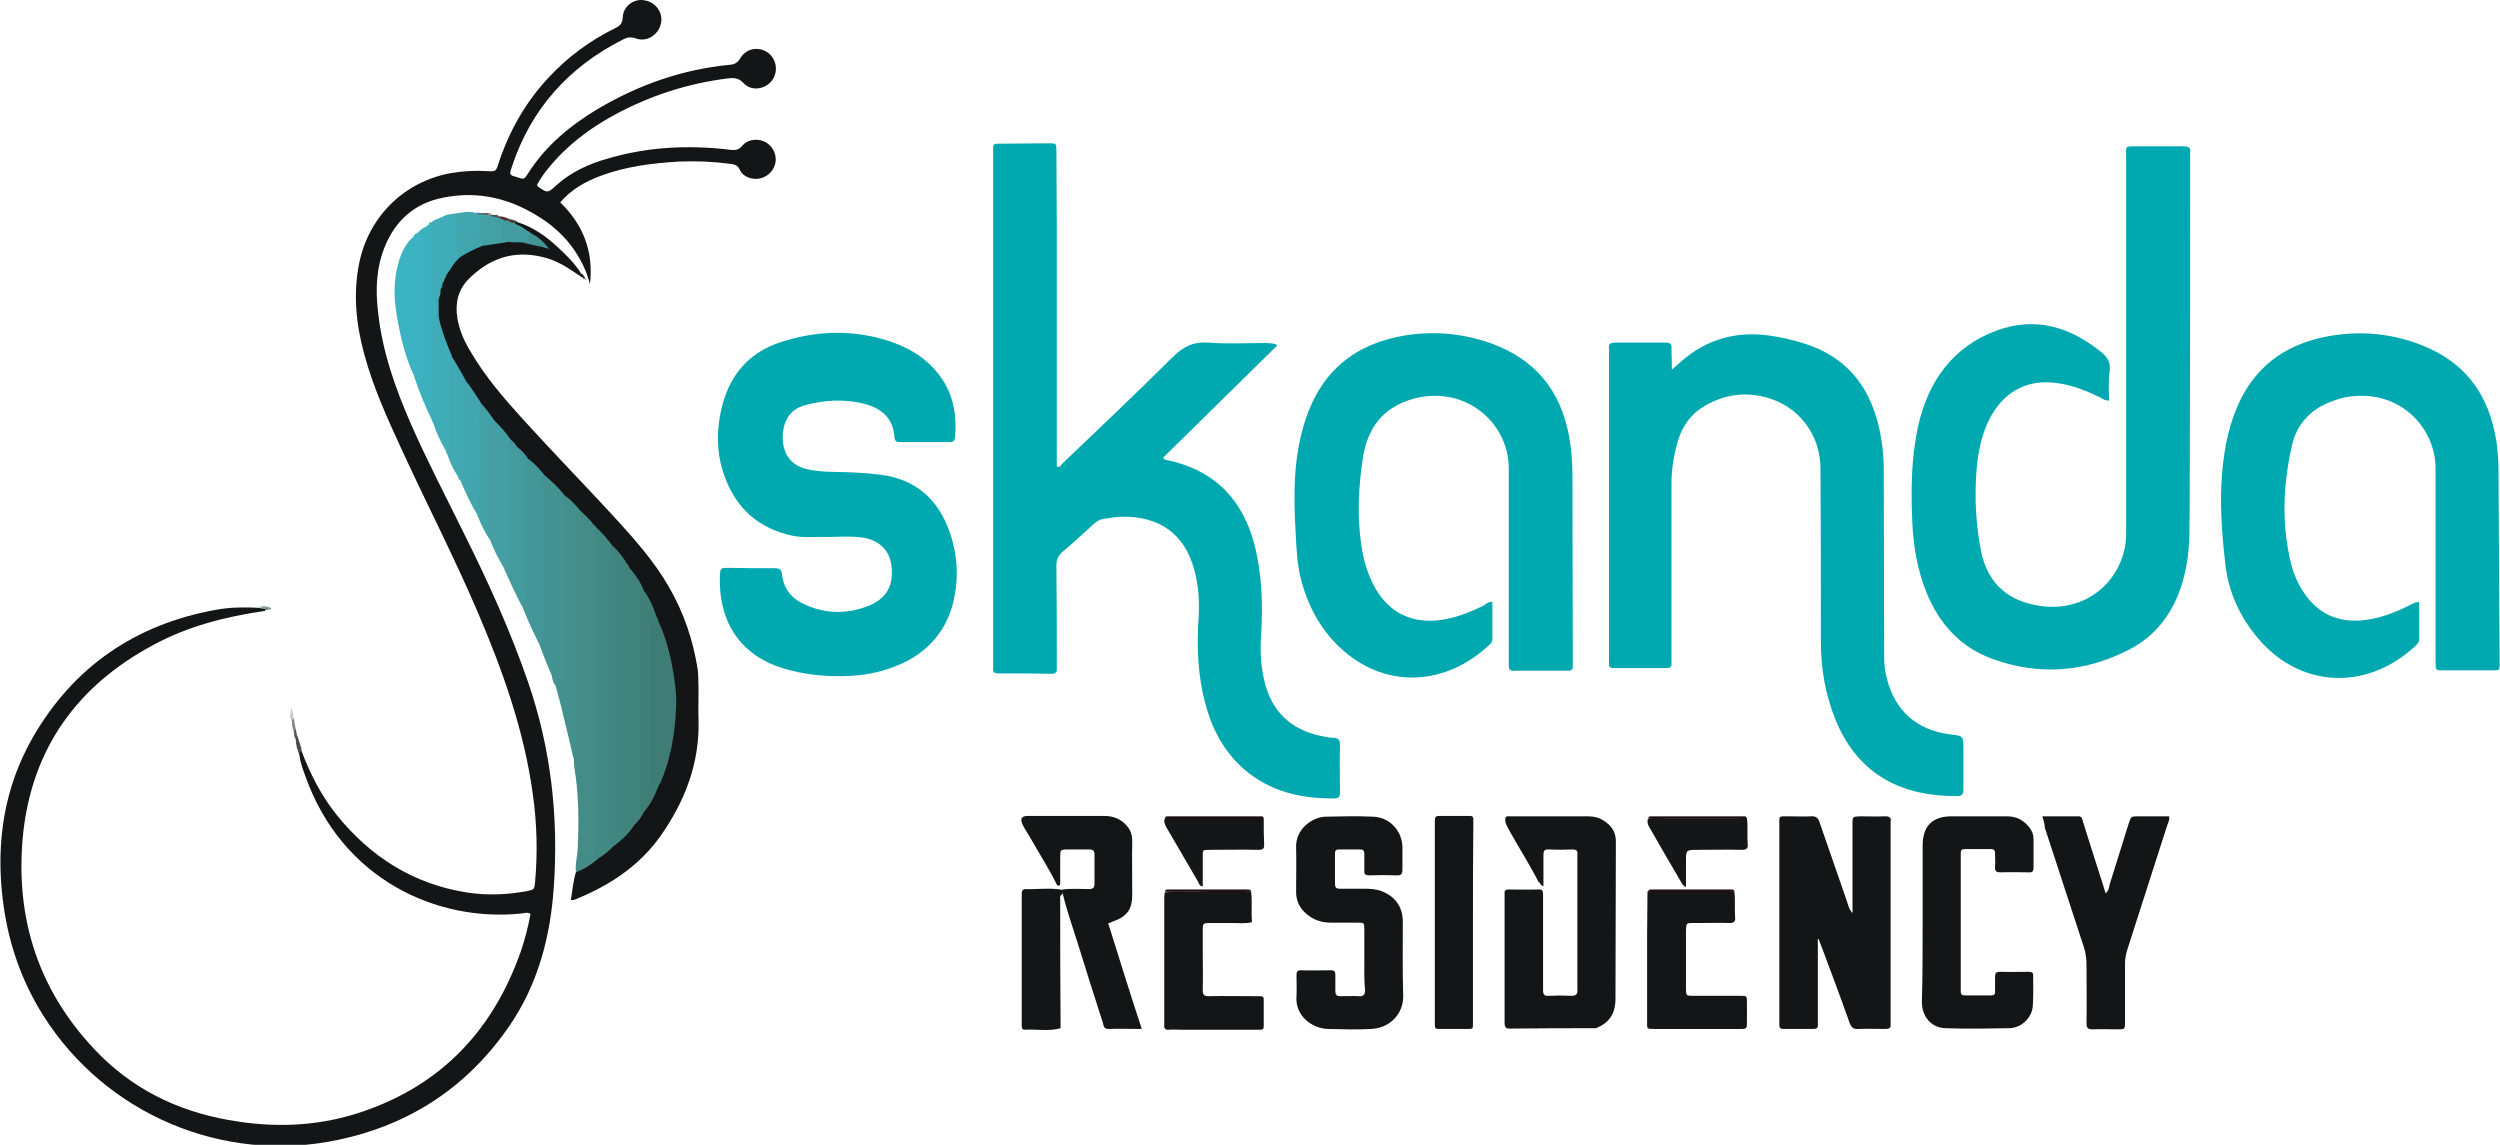
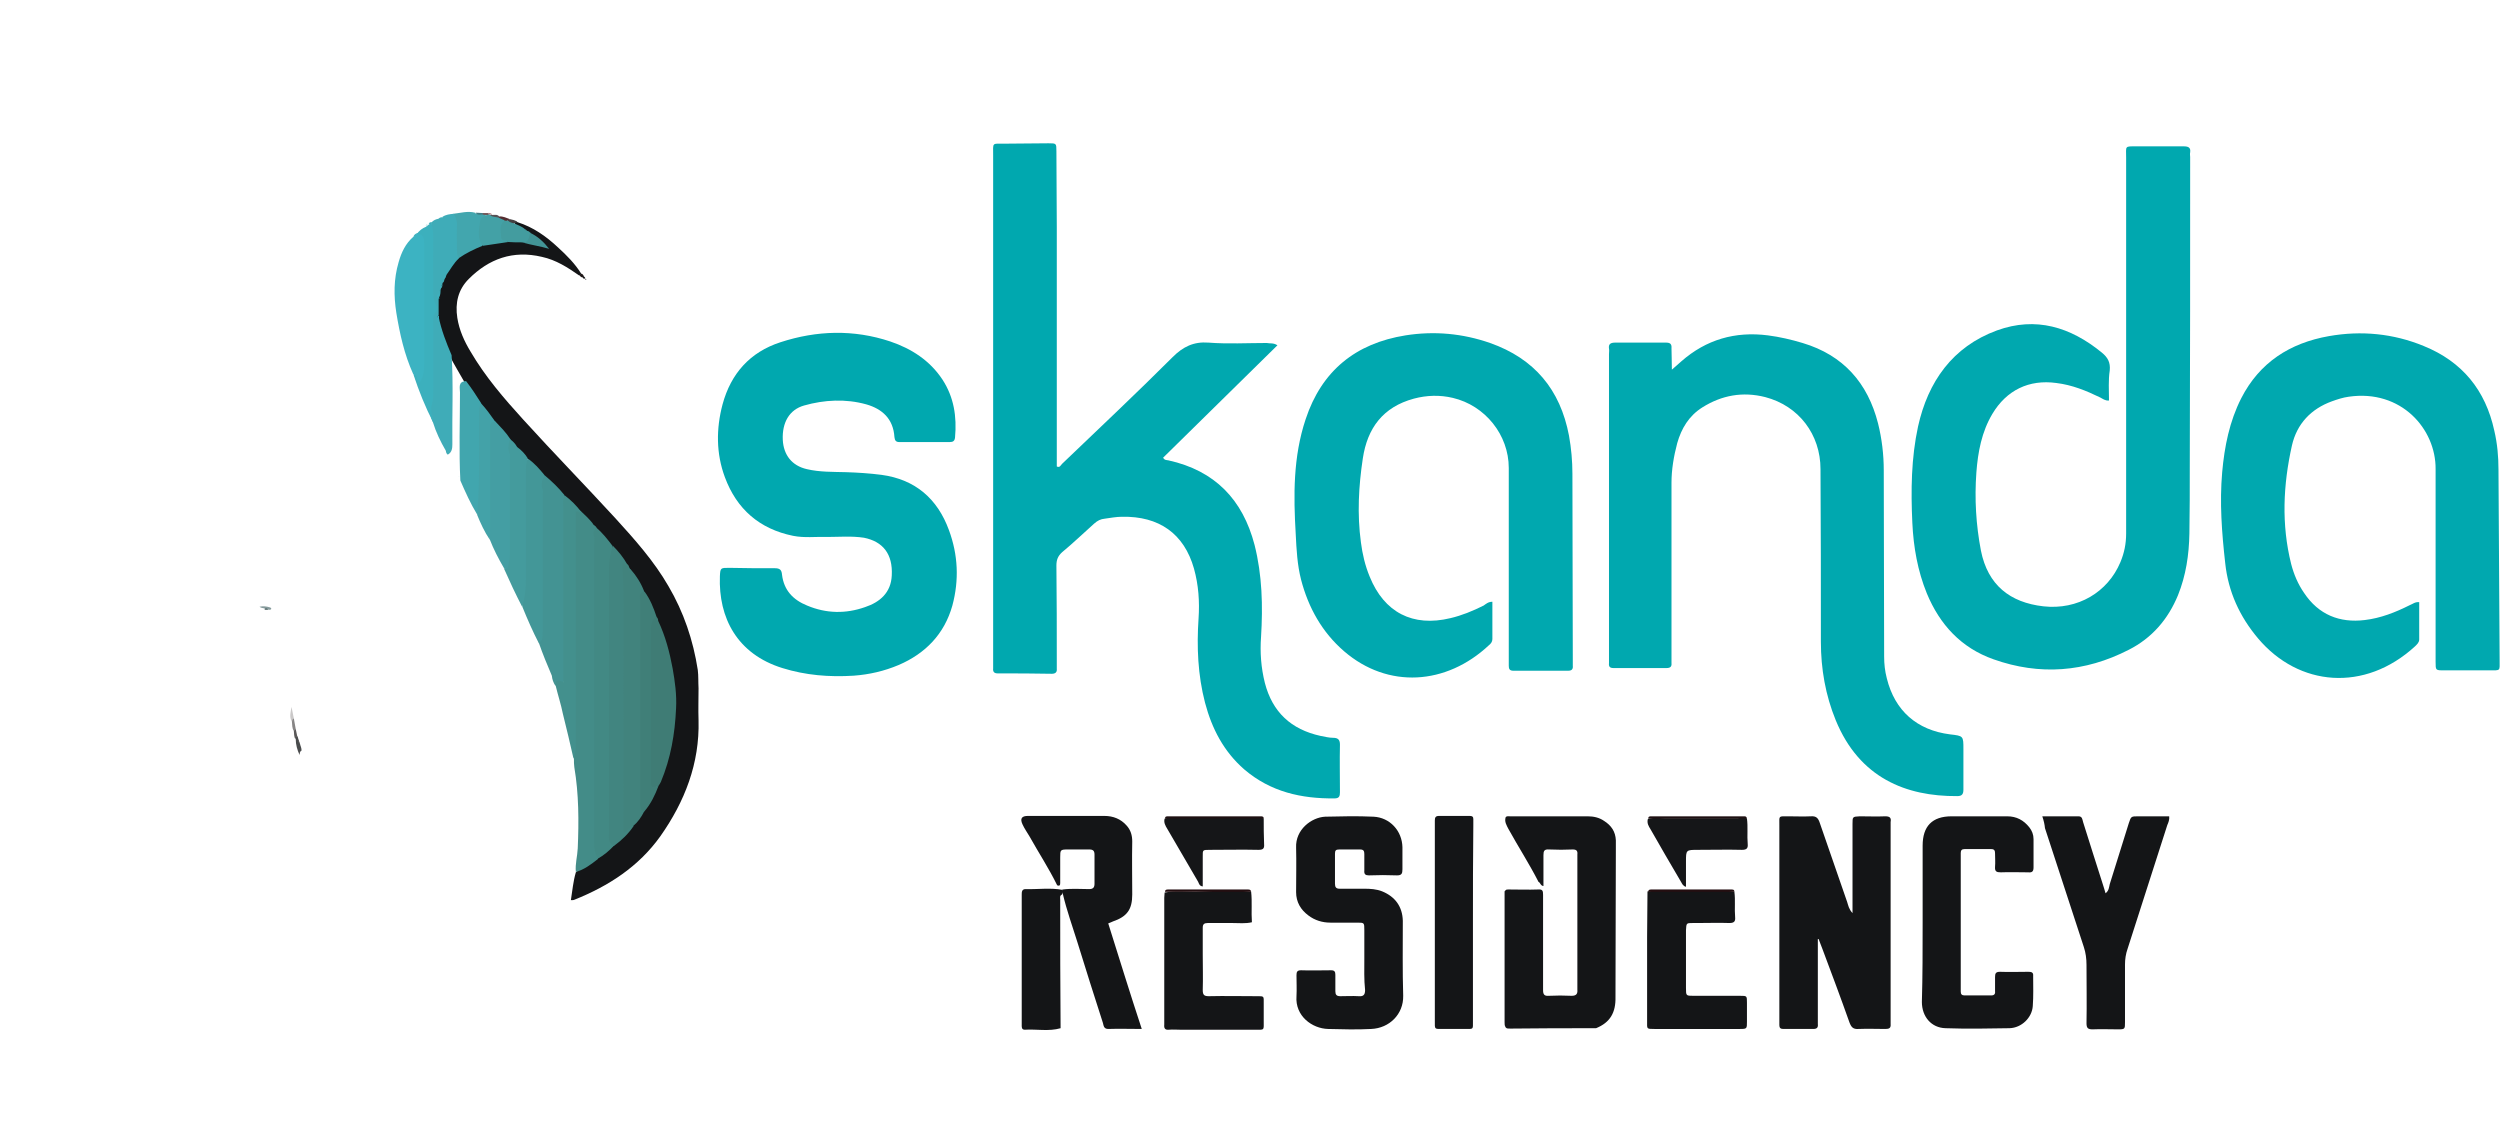
<svg xmlns="http://www.w3.org/2000/svg" version="1.1" id="Layer_1" x="0px" y="0px" viewBox="0 0 656 300.4" style="enable-background:new 0 0 656 300.4;" xml:space="preserve">
  <style type="text/css">
	.st0{display:none;fill:#FFFFFF;}
	.st1{fill:#00A8AF;}
	.st2{fill:#141517;}
	.st3{fill:#438C88;}
	.st4{fill:#439393;}
	.st5{fill:#151618;}
	.st6{fill:#3CB3C2;}
	.st7{fill:#43908D;}
	.st8{fill:#439798;}
	.st9{fill:#3FACB8;}
	.st10{fill:#449EA3;}
	.st11{fill:#449B9D;}
	.st12{fill:#3CB0BD;}
	.st13{fill:#41A6AE;}
	.st14{fill:#40A9B3;}
	.st15{fill:#43A2A8;}
	.st16{fill:#42A6AE;}
	.st17{fill:#1E1012;}
	.st18{fill:#240E10;}
	.st19{fill:#494B4C;}
	.st20{fill:#CAC8C8;}
	.st21{fill:#878585;}
	.st22{fill:#869B9C;}
	.st23{fill:#454042;}
	.st24{fill:#542D30;}
	.st25{fill:#555154;}
	.st26{fill:#5A5858;}
	.st27{fill:#3F7C83;}
	.st28{fill:#6D5152;}
	.st29{fill:#1D1616;}
	.st30{fill:#3E5556;}
	.st31{fill:#B58587;}
	.st32{fill:#428984;}
	.st33{fill:#418580;}
	.st34{fill:#41837D;}
	.st35{fill:#3F7C75;}
	.st36{fill:#407F78;}
	.st37{fill:#43A1A6;}
	.st38{fill:#439C9F;}
	.st39{fill:#429496;}
	.st40{fill:#0D0B0C;}
</style>
  <ellipse class="st0" cx="337.8" cy="138.7" rx="595.3" ry="296.3" />
  <path class="st1" d="M335.2,90.6c-10.1,9.9-20,19.7-30,29.5c0.4,0.7,0.9,0.6,1.4,0.7c12.2,2.7,19.5,10.3,22.6,22.2  c2,7.9,2.2,16,1.7,24.1c-0.3,4.1,0,8.1,1,12.1c2,7.7,6.9,12.2,14.6,13.9c1.1,0.2,2.2,0.5,3.3,0.5c1.3,0,1.8,0.5,1.8,1.8  c-0.1,4.2,0,8.3,0,12.5c0,1-0.2,1.6-1.4,1.6c-8.7,0.1-16.8-1.7-23.7-7.6c-5.4-4.7-8.5-10.7-10.3-17.5c-1.9-7.3-2.2-14.7-1.7-22.1  c0.3-4.4,0-8.8-1.2-13.1c-2.6-9.2-9.2-13.8-18.9-13.6c-1.5,0-3,0.3-4.5,0.5c-1.1,0.1-1.9,0.5-2.8,1.3c-2.8,2.5-5.5,5.1-8.4,7.5  c-1.1,1-1.5,2-1.5,3.5c0.1,8.5,0.1,17,0.1,25.4c0,0.6,0,1.1,0,1.7c0.1,0.9-0.4,1.3-1.3,1.3c-4.7-0.1-9.4-0.1-14.2-0.1  c-0.9,0-1.3-0.4-1.2-1.3c0-0.6,0-1.1,0-1.7c0-44.3,0-88.6,0-132.9c0-3.5-0.4-3.1,3-3.1c3.8,0,7.7-0.1,11.5-0.1c2.1,0,2.1,0,2.1,2.1  c0,6.6,0.1,13.3,0.1,19.9c0,20,0,40,0,60c0,1,0,1.9,0,2.8c0.8,0.4,1-0.3,1.4-0.7c9.7-9.3,19.5-18.5,29-28c2.7-2.7,5.5-4.1,9.4-3.8  c5.1,0.4,10.2,0.1,15.3,0.1C333.3,90.2,334.1,89.9,335.2,90.6z" />
  <path class="st1" d="M553.4,105.1c-1,0.1-1.7-0.5-2.3-0.8c-3.7-1.8-7.4-3.3-11.5-3.8c-7.2-1-13.1,1.9-16.8,8.1  c-2.8,4.7-3.8,10-4.2,15.4c-0.5,6.9-0.1,13.7,1.2,20.5c1.8,9,7.6,13.6,16.4,14.6c9,1,16.9-3.7,20.2-11.6c1-2.4,1.5-4.8,1.5-7.5  c0-32.9,0-65.8,0-98.6c0-3.2-0.5-3,2.9-3c4.1,0,8.2,0,12.2,0c1.2,0,1.9,0.3,1.7,1.6c-0.1,0.4,0,0.8,0,1.2c0,27.1,0,54.2-0.1,81.3  c0,5.8,0,11.7-0.1,17.5c-0.1,5.6-0.9,11-3,16.2c-2.6,6.3-6.8,11.2-12.9,14.3c-11.5,5.9-23.4,6.8-35.5,2.5c-8.5-3-14.1-9.1-17.5-17.3  c-2.4-5.9-3.5-12.1-3.8-18.5c-0.4-8.5-0.3-17,1.5-25.3c2.6-11.7,9-20.9,20.7-25.2c10.2-3.7,19.3-0.9,27.5,5.8  c1.6,1.3,2.3,2.6,2.1,4.7C553.2,99.8,553.4,102.4,553.4,105.1z" />
-   <path class="st2" d="M79.1,197c2.3,6.1,5.2,11.8,9.3,16.9c8.9,11,20.1,18.1,34.2,20.3c5.3,0.8,10.5,0.6,15.8-0.4  c1.8-0.4,1.8-0.4,2-2.3c0.7-7.8,0.5-15.5-0.6-23.2c-2.3-16.7-7.9-32.4-14.5-47.8c-6.2-14.5-13.5-28.6-20.1-43  c-3.7-8-7.3-16-9.6-24.5c-2.2-8-3-16-1.3-24.2c2.6-12.2,11.9-21.2,24.1-23.4c3.1-0.5,6.2-0.7,9.3-0.5c2.4,0.1,2.4,0.2,3.1-2  c2.8-8.5,7.1-16.1,13.2-22.6c5-5.4,10.9-9.7,17.4-12.9c1.2-0.6,1.9-1.1,2-2.8c0.1-3,3-5.1,5.8-4.5c3,0.5,4.9,3.4,4.2,6.2  c-0.7,2.9-3.7,4.8-6.5,3.8c-1.4-0.5-2.4-0.3-3.5,0.3c-14.2,7.2-24.1,18.2-29.1,33.4c-0.7,2.1-0.7,2.1,1.4,2.7  c1.8,0.6,1.8,0.6,2.8-0.9c4.6-7.3,11.1-12.7,18.5-17.1c10.7-6.3,22.1-10.3,34.5-11.5c1.3-0.1,2.1-0.6,2.8-1.8  c1.6-2.6,4.9-3.1,7.3-1.3c2.2,1.7,2.7,5,0.9,7.3c-1.8,2.3-5.4,2.8-7.4,0.6c-1.4-1.5-2.7-1.4-4.3-1.2c-10.4,1.3-20.2,4.5-29.5,9.5  c-6.6,3.6-12.5,8-17.3,13.9c-1.2,1.4-2.2,2.9-3.1,4.5c0.1,0.2,0.2,0.4,0.3,0.5c2.5,1.7,2.5,1.7,4.8-0.4c3.9-3.5,8.5-5.6,13.5-7  c10.5-3.1,21.2-3.6,32.1-2.3c1.4,0.2,2.3,0,3.2-1.1c1.6-1.8,4.4-2,6.4-0.7c2,1.3,2.9,3.9,2,6.1c-0.8,2.2-3.2,3.6-5.5,3.3  c-1.6-0.2-3-1-3.6-2.4c-0.5-1.1-1.4-1.4-2.4-1.5c-4.5-0.6-9.1-0.8-13.6-0.6c-7,0.4-13.9,1.3-20.4,3.7c-4,1.5-7.7,3.5-10.7,7  c6,5.8,8.8,12.9,7.8,21.4c-0.3-0.9-0.6-1.9-0.9-2.8c-2.3-5.9-6.2-10.6-11.4-14.1c-8-5.4-16.8-7.7-26.4-5.7c-7.4,1.5-12.4,6-15.2,13  c-2.2,5.5-2.4,11.2-1.7,17c1.1,10.3,4.5,19.9,8.6,29.3c4.3,9.8,9.3,19.3,14,28.9c6.3,12.6,12.1,25.4,16.7,38.7  c6.1,17.6,8.1,35.7,6.8,54.1c-0.9,12.9-4.1,25.2-11.5,36.1c-11,16.1-26.1,26.1-45.1,30.1c-30.1,6.4-61-6.7-77.4-32.7  c-5.9-9.4-9.3-19.6-10.6-30.5c-1.8-15,0.4-29.3,7.9-42.4c10.7-18.6,27-29.7,48.1-33.5c3.8-0.7,7.6-0.7,11.5-0.5c0.4,0.3,1,0,1.4,0.3  c0.1,0.2,0.1,0.4-0.1,0.5c-10.3,1.5-20.2,4-29.4,9c-19.7,10.6-31.5,26.8-34,49.1c-2.4,22.6,4.1,42.4,20.3,58.6  c10,9.9,22.3,15.3,36.1,17.3c11.2,1.7,22.2,1,32.9-2.7c20.6-7.1,34-21.4,41.2-41.8c1.1-3.2,2-6.6,2.6-10c-0.8-0.5-1.6-0.2-2.4-0.1  c-22.1,2.3-47.1-8.9-56.7-36.1c-0.6-1.7-1.3-3.4-1.5-5.3C78.4,197.6,78.2,197,79.1,197z" />
  <path class="st1" d="M438.7,97c1.1-1,1.8-1.6,2.5-2.2c6.5-5.7,14.1-7.9,22.7-6.8c3.1,0.4,6.1,1.1,9.1,2  c10.7,3.2,17.1,10.5,19.8,21.1c1,4,1.5,8.2,1.5,12.3c0,16.3,0.1,32.6,0.1,48.9c0,1.9,0.2,3.8,0.7,5.7c2.1,8.5,7.9,13.6,16.6,14.7  c3.5,0.4,3.5,0.4,3.5,3.9c0,3.5,0,7,0,10.6c0,1.2-0.4,1.7-1.6,1.7c-13.5,0.1-25.7-4.8-31.9-19.9c-2.7-6.6-3.9-13.5-3.9-20.6  c0-15.1,0-30.2-0.1-45.3c0-9.1-5.7-16.6-14.5-18.9c-5.9-1.5-11.4-0.5-16.5,2.7c-3.5,2.2-5.5,5.5-6.6,9.4c-0.9,3.4-1.5,6.9-1.5,10.4  c0,15.2,0,30.4,0,45.6c0,0.6,0,1.1,0,1.7c0.1,0.9-0.3,1.3-1.3,1.3c-4.6,0-9.3,0-13.9,0c-1,0-1.3-0.4-1.2-1.3c0-0.5,0-1,0-1.4  c0-26.6,0-53.1,0-79.7c0-0.5,0.1-1,0-1.4c-0.2-1.3,0.5-1.6,1.7-1.6c4.4,0,8.8,0,13.2,0c1.1,0,1.6,0.3,1.5,1.5  C438.6,93,438.7,94.6,438.7,97z" />
  <path class="st1" d="M391.6,157.9c0,3.3,0,6.5,0,9.8c0,0.7-0.4,1.2-0.9,1.6c-11.2,10.5-26.5,11.5-38,1.6c-5.8-5-9.4-11.5-11.3-18.8  c-1-3.9-1.2-7.9-1.4-11.9c-0.6-10.2-0.7-20.3,2.6-30.2c4.2-12.7,13.1-19.9,26.2-22c7.6-1.2,15-0.5,22.2,2  c11.6,4.1,18.4,12.2,20.7,24.3c0.6,3.3,0.9,6.7,0.9,10c0,16.2,0.1,32.5,0.1,48.7c0,0.6,0,1.1,0,1.7c0.1,0.9-0.3,1.3-1.2,1.3  c-4.8,0-9.6,0-14.4,0c-1,0-1.2-0.5-1.2-1.3c0-0.6,0-1.1,0-1.7c0-16.7,0-33.4,0-50.2c0-8.7-6.2-16.4-14.7-18.4  c-3.4-0.8-6.8-0.7-10.2,0.2c-8.1,2.2-12.2,7.7-13.4,15.7c-1.1,7.3-1.5,14.6-0.5,22c0.4,3.1,1.1,6.1,2.3,9  c3.8,9.4,11.3,13.3,21.2,10.9c3-0.7,5.9-1.9,8.7-3.3C389.9,158.5,390.5,157.9,391.6,157.9z" />
  <path class="st1" d="M634.8,158c0,3.3,0,6.5,0,9.8c0,0.8-0.6,1.3-1.1,1.8c-13.2,12.1-30.5,10.6-41.2-2.1c-4.8-5.7-7.8-12.2-8.6-19.7  c-0.9-8-1.5-15.9-0.8-23.9c0.6-6.7,1.9-13.3,5-19.4c4.8-9.4,12.8-14.5,23-16.3c8.5-1.5,16.9-0.7,24.9,2.6  c10.1,4.1,16.2,11.6,18.5,22.2c0.8,3.4,1.1,6.8,1.1,10.2c0.1,16.7,0.2,33.4,0.3,50.1c0,2.8,0.3,2.6-2.6,2.6c-4,0-8,0-12,0  c-2.2,0-2.2,0-2.2-2.2c0-13.8,0-27.7,0-41.5c0-3,0-6.1,0-9.1c0.1-10.5-9-21-22.8-19c-1.5,0.2-3,0.7-4.4,1.2  c-5.5,2-9.2,5.9-10.5,11.6c-2.3,10.3-2.8,20.7-0.2,31.1c0.7,2.7,1.8,5.3,3.4,7.6c3.8,5.7,9.3,7.9,15.9,7.1c4.2-0.5,8-2,11.8-3.9  C633.1,158.5,633.7,157.9,634.8,158z" />
  <path class="st1" d="M217,140.9c-3-0.1-5.9,0.3-8.9-0.3c-8.8-1.8-14.8-7-17.9-15.4c-2.3-6.2-2.3-12.7-0.6-19.1  c2.2-8.1,7.2-13.7,15.2-16.3c9.5-3.1,19.2-3.4,28.8-0.2c5.6,1.9,10.4,5,13.7,10c3,4.6,3.8,9.7,3.3,15.2c-0.1,0.9-0.5,1.2-1.4,1.2  c-4.4,0-8.8,0-13.2,0c-0.9,0-1.2-0.4-1.3-1.3c-0.3-4.8-3.2-7.4-7.4-8.6c-5.4-1.5-11-1.2-16.3,0.3c-3.9,1.1-5.8,4.5-5.6,9  c0.2,4,2.4,6.8,6.3,7.7c3.4,0.8,6.8,0.7,10.3,0.8c3.1,0.1,6.2,0.3,9.3,0.7c8.9,1.2,14.7,6.3,17.7,14.5c2.4,6.5,2.7,13.1,0.9,19.8  c-2.1,7.5-7.1,12.6-14.1,15.6c-3.8,1.6-7.7,2.5-11.8,2.8c-6.4,0.4-12.6-0.1-18.7-2c-11.9-3.7-16.8-13.2-16.4-24.1  c0.1-2.2,0.2-2.2,2.4-2.2c4,0.1,8,0.1,12,0.1c1.3,0,1.8,0.4,1.9,1.7c0.5,4.1,2.9,6.6,6.6,8.1c5,2.1,10.1,2.2,15.2,0.4  c3.9-1.3,6.8-3.8,7-8.3c0.3-5.6-2.3-8.9-7.3-9.9C223.4,140.6,220.2,140.9,217,140.9z" />
  <path class="st2" d="M477,246.4c0,6.8,0,13.6,0,20.4c0,0.6,0,1.3,0,1.9c0.1,0.9-0.2,1.3-1.2,1.3c-2.6,0-5.3,0-7.9,0  c-0.7,0-1-0.3-1-1c0-0.5,0-1,0-1.4c0-17,0-34.1,0-51.1c0-2.5-0.3-2.3,2.3-2.3c2,0,4,0.1,6,0c1.4-0.1,1.9,0.5,2.3,1.7  c2.4,7,4.8,13.9,7.2,20.8c0.3,0.9,0.4,1.8,1.4,2.9c0-1,0-1.6,0-2.3c0-7,0-14.1,0-21.1c0-1.9,0-1.9,1.9-2c2.2,0,4.5,0.1,6.7,0  c1.2,0,1.6,0.4,1.4,1.5c0,0.4,0,0.8,0,1.2c0,16.8,0,33.6,0,50.4c0,0.5,0,1,0,1.4c0.1,1.1-0.4,1.3-1.4,1.3c-2.3,0-4.6-0.1-7,0  c-1.4,0.1-1.9-0.4-2.4-1.7c-2.3-6.5-4.7-12.9-7.1-19.3c-0.3-0.9-0.7-1.7-1-2.6C477.3,246.4,477.1,246.4,477,246.4z" />
  <path class="st2" d="M135.8,58.3c4.1,1.3,7.5,3.7,10.6,6.6c2.3,2.1,4.5,4.3,6.1,6.9c0,0-0.1,0.2-0.1,0.2s-0.2,0.2-0.2,0.2  c0,0-0.2,0.1-0.2,0.1c-3-2.1-6.1-4.1-9.8-4.9c-7.6-1.8-13.9,0.5-19.2,5.8c-2.8,2.8-3.6,6.3-3,10.2c0.5,3.2,1.8,6.1,3.5,8.9  c3.8,6.5,8.7,12.2,13.8,17.8c7.9,8.7,16.1,17.1,24.1,25.8c5.1,5.6,10.2,11.3,14,17.9c4,6.8,6.5,14.2,7.7,22c0.2,1.6,0.1,3.2,0.2,4.8  c0,2.8-0.1,5.6,0,8.4c0.3,11.3-3.6,21.3-10,30.4c-5.7,8-13.6,13.1-22.6,16.7c-0.2,0.1-0.5,0.1-0.9,0.1c0.4-2.5,0.6-4.9,1.3-7.3  c1.6-1.5,3.7-2.3,5.5-3.7c1.5-1,2.9-2.3,4.4-3.4c1.7-1.6,3.5-3.1,4.8-5.1c1.1-1.2,2.1-2.5,2.9-3.9c1.6-2.1,2.8-4.5,3.8-6.9  c2.9-6.1,4.1-12.7,4.3-19.3c0.2-6.3-0.9-12.6-2.9-18.6c-0.4-1.3-0.9-2.6-1.3-3.9c-0.1-0.2-0.1-0.5-0.2-0.7c-0.2-0.4-0.3-0.9-0.5-1.3  c-0.9-2.3-1.8-4.5-3.2-6.5c-0.9-2-2.1-3.7-3.3-5.5c-0.2-0.3-0.4-0.5-0.5-0.8c-0.2-0.4-0.4-0.7-0.7-1c-1.2-1.6-2.4-3-3.7-4.6  c-1.3-1.4-2.4-3.1-3.9-4.4c-0.2-0.1-0.3-0.3-0.4-0.5c-0.2-0.1-0.3-0.3-0.4-0.5c-0.1-0.1-0.2-0.2-0.2-0.2c-0.2-0.1-0.3-0.3-0.5-0.4  c-1-1-2-2-2.8-3.2c-1.3-1.5-2.8-2.9-4.3-4.3c-1.8-1.7-3.4-3.6-5.3-5.2c-1.4-1.5-2.8-3-4.2-4.4c-0.9-0.9-1.8-1.8-2.7-2.7  c-0.2-0.1-0.3-0.3-0.5-0.4c-0.6-0.6-1.2-1.2-1.8-1.8c-1.1-1.7-2.8-3-3.9-4.7c-1.4-1.6-2.5-3.3-3.8-4.9c-1.3-1.9-2.6-3.9-3.9-5.8  c-1.3-2.3-2.7-4.6-3.9-6.9c-1.6-3.2-2.7-6.5-3.3-10c-0.1-0.2-0.1-0.5-0.1-0.7c-0.1-1.2-0.1-2.4,0-3.7c0-0.2,0.1-0.5,0.1-0.7  c0.2-0.6,0.4-1.2,0.4-1.9c0-0.2,0.1-0.4,0.1-0.6c0.1-0.4,0.3-0.7,0.4-1.1c0-0.2,0.1-0.4,0.2-0.5c0.1-0.3,0.2-0.5,0.4-0.7  c0.1-0.2,0.2-0.3,0.3-0.5c0.1-0.3,0.2-0.5,0.4-0.8c0.1-0.2,0.2-0.4,0.3-0.5c0.8-1.6,1.8-3.1,3.3-4.3c2-1.5,4.2-2.6,6.6-3.4  c2.1-0.5,4.3-0.9,6.5-1c1.1,0,2.2,0,3.4,0.2c2,0.6,4.2,0.6,6.3,1.6c-1.1-1.1-2.3-1.9-3.4-2.8c-0.2-0.1-0.4-0.2-0.5-0.3  c-0.2-0.1-0.4-0.2-0.5-0.3c-0.2-0.1-0.4-0.2-0.5-0.3c-0.3-0.2-0.5-0.4-0.8-0.5c-0.8-0.7-2.1-0.7-2.5-1.8  C134.9,58,135.3,58,135.8,58.3z" />
  <path class="st2" d="M358,251.5c0-2.5,0-5,0-7.4c0-2,0-2-1.9-2c-2.3,0-4.6,0-7,0c-2.1,0-4.1-0.6-5.8-1.9c-2-1.5-3.2-3.5-3.2-6.1  c0-3.9,0.1-7.8,0-11.7c-0.2-4.7,4-7.9,7.6-8.1c4.2-0.1,8.5-0.2,12.7,0c4.3,0.2,7.5,3.7,7.6,8c0,1.9,0,3.8,0,5.8  c0,1.1-0.2,1.6-1.4,1.6c-2.5-0.1-5-0.1-7.4,0c-0.9,0-1.3-0.3-1.2-1.3c0-1.4,0-2.9,0-4.3c0-0.8-0.2-1.2-1.1-1.2c-1.8,0-3.7,0-5.5,0  c-0.9,0-1.1,0.3-1.1,1.1c0,2.6,0,5.3,0,7.9c0,0.9,0.3,1.3,1.2,1.3c2.2,0,4.3,0,6.5,0c1.6,0,3.2,0.1,4.7,0.7c3.4,1.4,5.3,4,5.4,7.7  c0,6.6-0.1,13.1,0.1,19.7c0.1,4.8-3.6,8.5-8.4,8.7c-3.7,0.2-7.5,0.1-11.3,0c-4.2-0.1-8.7-3.4-8.3-8.6c0.1-1.8,0-3.7,0-5.5  c0-0.9,0.2-1.3,1.2-1.3c2.6,0.1,5.3,0,7.9,0c0.9,0,1.1,0.4,1.1,1.2c0,1.4,0,2.9,0,4.3c0,0.9,0.3,1.3,1.3,1.3c1.6,0,3.2-0.1,4.8,0  c1.2,0.1,1.7-0.3,1.7-1.6C357.9,257,358,254.3,358,251.5z" />
  <path class="st2" d="M504.5,242c0-6.7,0-13.4,0-20.1c0-5.1,2.5-7.7,7.6-7.7c4.9,0,9.7,0,14.6,0c2.4,0,4.3,1,5.8,2.9  c0.7,0.9,1.1,1.9,1.1,3.1c0,2.5,0,5,0,7.4c0,1.1-0.4,1.4-1.4,1.3c-2.4,0-4.8-0.1-7.2,0c-1.1,0-1.6-0.2-1.5-1.5c0.1-1.1,0-2.2,0-3.4  c0-0.7-0.1-1.2-1-1.2c-2.3,0-4.6,0-7,0c-0.7,0-1,0.3-1,1c0,0.5,0,1,0,1.4c0,11.2,0,22.4,0,33.6c0,0.5,0,1,0,1.4c0,0.7,0.3,1,1,1  c2.3,0,4.6,0,7,0c0.9,0,1.1-0.5,1-1.2c0-1.2,0-2.4,0-3.6c0-1,0.2-1.4,1.3-1.4c2.5,0.1,5,0,7.4,0c0.8,0,1.4,0.1,1.3,1.1  c0,2.6,0.1,5.3-0.1,7.9c-0.2,3-2.9,5.7-6.1,5.8c-5.6,0.1-11.2,0.2-16.8,0c-3.7-0.1-6.2-3-6.2-6.9C504.5,256.1,504.5,249,504.5,242z" />
  <path class="st2" d="M535.9,214.2c3.3,0,6.4,0,9.5,0c1,0,1,0.8,1.2,1.5c1.7,5.5,3.5,11,5.2,16.4c0.2,0.7,0.5,1.5,0.7,2.3  c0.9-0.7,0.9-1.6,1.1-2.4c1.7-5.3,3.3-10.7,5-16c0.6-1.8,0.6-1.8,2.5-1.8c2.7,0,5.4,0,8.1,0c0.1,0.9-0.2,1.6-0.5,2.3  c-3.5,10.8-6.9,21.6-10.4,32.4c-0.5,1.4-0.7,2.8-0.7,4.2c0,5,0,10.1,0,15.1c0,1.8,0,1.9-1.8,1.9c-2.2,0-4.5-0.1-6.7,0  c-1.2,0-1.6-0.3-1.6-1.6c0.1-5.1,0-10.2,0-15.3c0-1.6-0.2-3.2-0.7-4.7c-3.4-10.4-6.8-20.8-10.2-31.2  C536.5,216.3,536.3,215.4,535.9,214.2z" />
  <path class="st2" d="M455.1,234c0.3,2.2,0,4.5,0.2,6.7c0.1,1.1-0.3,1.5-1.5,1.5c-2.8-0.1-5.6,0-8.4,0c-0.4,0-0.8,0-1.2,0  c-1.7,0-1.7,0-1.8,1.9c0,1.4,0,2.9,0,4.3c0,3.6,0,7.2,0,10.8c0,2.1,0,2.1,2,2.1c4.1,0,8.1,0,12.2,0c1.8,0,1.8,0,1.8,1.8  c0,1.7,0,3.4,0,5c0,1.8,0,1.9-1.8,1.9c-7.5,0-15,0-22.5,0c-2.1,0-1.9,0-1.9-2c0-7.4,0-14.7,0-22.1c0-4,0.1-8,0.1-12  c4.4-0.5,8.7-0.2,13.1-0.2C448.8,233.8,451.9,233.4,455.1,234z" />
  <path class="st2" d="M328.3,234c0.3,2.6,0,5.3,0.2,8c-1.7,0.4-3.4,0.2-5.1,0.2c-2.2,0-4.3,0-6.5,0c-0.9,0-1.3,0.3-1.3,1.2  c0,2.3,0,4.6,0,7c0,3.1,0.1,6.2,0,9.4c0,1.3,0.4,1.6,1.6,1.6c4.2-0.1,8.3,0,12.5,0c2.1,0,1.9-0.1,1.9,2c0,1.4,0,2.9,0,4.3  c0,2.8,0.3,2.5-2.4,2.5c-6.5,0-13,0-19.4,0c-1,0-2.1-0.1-3.1,0c-1,0.1-1.3-0.4-1.2-1.3c0-0.2,0-0.5,0-0.7c0-10.9,0-21.8,0-32.6  c0-0.5,0.1-1,0.1-1.4c2.7-0.5,5.4-0.2,8.1-0.2C318.6,233.8,323.5,233.4,328.3,234z" />
  <path class="st2" d="M386.5,241.9c0,8.7,0,17.4,0,26.1c0,2.2,0.2,2-2.1,2c-1.9,0-3.8,0-5.7,0c-2.4,0-2.2,0.2-2.2-2.2  c0-3.9,0-7.8,0-11.7c0-13,0-26,0-39.1c0-0.6,0-1.1,0-1.7c0-0.8,0.2-1.2,1.1-1.2c2.7,0,5.4,0,8.1,0c0.6,0,0.9,0.2,0.9,0.8  c0,0.6,0,1.1,0,1.7C386.5,225.1,386.5,233.5,386.5,241.9z" />
  <path class="st3" d="M152.5,134.2c1.1,1,2.1,2,3,3.1c0.1,0.3,0.3,0.5,0.5,0.6l0,0c0.1,0.2,0.3,0.4,0.5,0.5l0,0c0.4,2,0.2,4,0.2,6  c0,24.8,0,49.5,0,74.3c0,2.2,0.4,4.4,0.2,6.7c-1.8,1.4-3.6,2.8-5.8,3.4c-0.2-2.1,0.4-4.1,0.5-6.2c0.3-7.1,0.3-14.2-0.9-21.3  c-0.1-0.7-0.1-1.4-0.1-2.1c-0.5-20.7-0.1-41.4-0.2-62.1c0-0.7,0-1.4,0.2-2.1C150.8,133.5,151.5,133.4,152.5,134.2z" />
  <path class="st2" d="M278.8,233.5c0,0.4,0,0.8-0.1,1.2c-0.7,0.3-0.5,0.9-0.5,1.4c0,11.2,0,22.5,0.1,33.7c-3.1,0.9-6.3,0.2-9.4,0.4  c-0.9,0-0.8-0.8-0.8-1.4c0-11.3,0-22.7,0-34c0-0.7,0-1.5,1-1.5C272.3,233.4,275.6,232.9,278.8,233.5z" />
  <path class="st2" d="M424,222.7c0-0.7,0-1.4,0-2.2c-0.1-2.3-1.2-3.9-3.1-5.1c-1.3-0.9-2.8-1.2-4.3-1.2c-6.8,0-13.6,0-20.4,0  c-0.4,0-0.8-0.1-1.1,0.2c-0.4,1.2,0.2,2.1,0.7,3.1c2.6,4.7,5.5,9.2,7.9,13.9c0.5,0.2,0.5,1,1.3,1.1c0-2.7,0-5.4,0-8.1  c0-1.1,0.2-1.6,1.5-1.5c2.1,0.1,4.2,0.1,6.2,0c1,0,1.3,0.4,1.2,1.3c0,1.2,0,2.4,0,3.6c0,10.1,0,20.1,0,30.2c0,0.6,0,1.1,0,1.7  c0.1,1.1-0.3,1.6-1.5,1.6c-2-0.1-4-0.1-6,0c-1.2,0.1-1.5-0.4-1.5-1.5c0-6.2,0-12.3,0-18.5c0-2.2,0-4.3,0-6.5c0-1-0.1-1.5-1.3-1.4  c-2.6,0.1-5.1,0-7.7,0c-0.3,0-0.6,0-0.7,0.1c-0.2,0.1-0.3,0.3-0.4,0.4c0,0.1,0,0.3,0,0.5c0,0.2,0,0.5,0,0.7c0,11,0,22.1,0,33.1  c0,0.5,0,0.9,0.2,1.2c0,0,0,0,0,0.1c0,0,0.1,0.1,0.1,0.1c0,0,0.1,0,0.1,0.1c0.2,0.2,0.5,0.2,1.1,0.2c7.5-0.1,15-0.1,22.5-0.1  c3.7-1.5,5.2-4.1,5.1-8.2C423.9,248.7,424,235.7,424,222.7z" />
  <path class="st4" d="M142.9,124.7c1.9,1.6,3.7,3.3,5.2,5.2c0.3,0.8,0.3,1.6,0.3,2.4c0,14.5,0,29,0,43.5c0,3.2-0.1,3.4-2.7,4.1  c-0.5-0.8-0.8-1.6-0.9-2.6l0,0c-1.2-2.8-2.4-5.7-3.4-8.6c0.2-1.5,0.2-3,0.2-4.5c-0.1-12.2,0.2-24.5-0.2-36.7  C141.5,126.3,141.8,125.3,142.9,124.7z" />
  <path class="st5" d="M331.6,214.8c0,2.2,0,4.5,0.1,6.7c0.1,1.2-0.3,1.5-1.5,1.5c-4.2-0.1-8.5,0-12.7,0c-2,0-1.9,0-1.9,1.8  c0,2.6,0,5.2,0,7.8c-0.9-0.1-1-0.8-1.2-1.2c-2.7-4.6-5.4-9.3-8.1-13.9c-0.5-0.8-1-1.7-0.7-2.7c1.6-0.5,3.1-0.2,4.7-0.2  c6.3,0,12.6,0,18.8,0C330,214.6,330.8,214.3,331.6,214.8z" />
  <path class="st5" d="M458.4,214.8c0.3,2.2,0,4.5,0.2,6.7c0.1,1.1-0.3,1.5-1.5,1.5c-3.8-0.1-7.6,0-11.5,0c-3.2,0-3.2,0-3.2,3.1  c0,2.1,0,4.3,0,6.6c-0.8-0.2-1-0.8-1.3-1.3c-2.7-4.6-5.4-9.2-8-13.8c-0.5-0.8-1-1.6-0.7-2.7c1.6-0.5,3.2-0.2,4.7-0.2  c6.3,0,12.6,0,18.9,0C456.8,214.6,457.6,214.3,458.4,214.8z" />
  <path class="st6" d="M108.4,98.1c-2.3-5.1-3.5-10.5-4.4-16c-0.7-4.5-0.7-8.9,0.6-13.3c0.7-2.5,1.8-4.9,3.9-6.7  c0.4-0.2,0.7-0.5,0.9-0.9l0,0c1.4-0.7,1.9,0.2,2.3,1.2c0.4,1,0.3,2,0.3,3.1c0,9.7,0,19.3,0,29c0,1.4-0.1,2.9-0.5,4.3  c-0.3,0.8-0.5,1.7-1.4,1.8c-0.9,0.1-0.9-0.9-1.2-1.6C108.8,98.6,108.6,98.3,108.4,98.1z" />
  <path class="st7" d="M145.8,179.9c-0.1-1.6,0.7-1.6,2-0.9c0-1,0-1.8,0-2.6c0-14.5,0-28.9,0-43.4c0-1-0.2-2.1,0.4-3  c1.6,1.2,3.1,2.7,4.3,4.3c-0.5,0.5-0.8-0.5-1.4,0c0,0.7,0,1.4,0,2.2c0,19.5,0,39,0,58.4c0,1.5-0.1,2.9-0.6,4.2  c-0.9-3.9-1.8-7.9-2.8-11.8C147.2,184.8,146.4,182.4,145.8,179.9z" />
  <path class="st8" d="M142.9,124.7c-0.6,1.2-1.1,2.4-0.5,3.8c0.2,0.4,0,0.9,0,1.4c0,12,0,23.9,0,35.9c0,1.1,0.1,2.2-1,3  c-1.6-3.1-3-6.3-4.3-9.5c-0.6-2.3,0.3-4.6,0.3-6.9c-0.1-9.3-0.1-18.5,0-27.8c0-1.5-0.3-3.1,1.2-4.2  C140.3,121.6,141.6,123.1,142.9,124.7z" />
  <path class="st9" d="M115.7,75.7c0.1,0.1,0,0.2-0.1,0.3c-0.3,0.3-0.2,0.7-0.4,1.1c-0.1,0.4-0.6,0.8-0.1,1.3c0,1.4,0,2.9,0,4.3  c-0.2,0.2-0.3,0.5-0.3,0.6c0.2,0.2,0.1-0.3,0.3-0.2c0.7,3.5,2,6.8,3.4,10.1c0.5,7.8,0.1,15.6,0.2,23.4c0,1-0.1,2.1-1.2,2.7  c-0.3-0.2-0.5-0.6-0.5-1l0,0c-1.4-2.4-2.6-4.9-3.4-7.5c-1.3-2.6-0.8-5.4-0.7-8.2c0.2-6.1-0.2-12.2,0.1-18.2c0.4-8-0.4-16.1-0.2-24.1  c0-0.2,0-0.5,0-0.7c0-0.3,0.2-0.6,0.4-0.9c0-0.1,0-0.2,0-0.3c0.5-0.6,1.2-0.9,1.9-1l0,0c0.2-0.3,0.6-0.4,1-0.4  c0.7,0.6,0.9,1.5,1,2.4c0.3,4.3,0.5,8.6,0,12.9l0,0c-0.3,0.3-0.2,0.7-0.5,1l0,0c-0.3,0.3-0.3,0.7-0.5,1.1c0,0.1,0,0.3-0.1,0.3  C115.8,74.9,115.8,75.4,115.7,75.7z" />
  <path class="st10" d="M130,110.6c1.4,1.5,2.8,2.9,3.9,4.6c0.6,1.8,0.6,3.8,0.7,5.7c0.1,8,0,15.9,0,23.9c0,1.3-0.1,2.5-0.6,3.7  c-0.4,0.9-0.9,1.3-1.8,0.5c-1.4-2.4-2.7-4.9-3.7-7.5c-0.6-1.9-0.7-3.9-0.7-5.9c0-7.1,0-14.2,0-21.2c0-1,0-1.9,0.2-2.8  C128.3,110.5,129,110.2,130,110.6z" />
  <path class="st11" d="M132.2,149.1c0.4,0,1,0.4,1.1-0.4c0.2-1.1,0.5-2.1,0.5-3.3c0-8.4,0-16.7,0-25.1c0-0.5,0.1-1-0.1-1.4  c-0.6-1.3-0.2-2.5,0.1-3.7c0.8,0.6,1.4,1.2,1.9,2.1l0,0c1.1,0.8,2.1,1.8,2.8,3c-0.5,1.2-0.5,2.5-0.5,3.8c0,9.2,0,18.4,0,27.6  c0,2.6-0.2,5.1-1,7.5C135.3,155.9,133.7,152.5,132.2,149.1z" />
  <path class="st12" d="M113.2,58.8c0.4,1.2,0.5,2.5,0.5,3.8c0,3.7-0.1,7.3,0,11c0,2.3-0.3,4.6,0.8,6.7c0.2,0.4,0.2,1-0.1,1.4  c-1,1.1-0.7,2.4-0.7,3.7c0,5.3,0,10.5,0,15.8c0,1.7,0.1,3.3-0.4,5c-0.5,1.6,0.3,3.1,0.4,4.7c-2.1-4.1-3.8-8.3-5.2-12.6  c1.3,0.1,0.6,1.6,1.6,2.1c1-1.4,1.2-3.1,1.2-4.8c0-9.2,0-18.4,0-27.5c0-1.5,0-3,0-4.5c0-1.2-0.3-2.3-1.9-2.2  c0.6-0.9,1.4-1.5,2.4-1.9c0.1-0.1,0.3-0.3,0.5-0.4c0.1-0.1,0.2-0.2,0.3-0.2C112.8,58.6,113,58.6,113.2,58.8z" />
  <path class="st13" d="M122.3,100c1.4,1.8,2.7,3.8,3.9,5.7c0.5,2.3,0.2,4.6,0.2,6.9c-0.1,6.5,0.3,13-0.3,19.5c-0.1,1-0.1,2.1-0.9,2.9  c-1.7-2.8-3.1-5.9-4.4-8.9c-0.4-7.7-0.1-15.4-0.1-23.1C120.7,101.8,120.1,100.1,122.3,100z" />
  <path class="st2" d="M290.8,242.3c0.5-0.2,0.8-0.3,1.2-0.5c3.8-1.3,5.1-3.2,5.1-7.1c0-4.6-0.1-9.3,0-13.9c0-1.6-0.4-3-1.5-4.2  c-1.5-1.7-3.5-2.5-5.8-2.5c-6.7,0-13.4,0-20.1,0c-1.6,0-2.1,0.7-1.4,2.2c0.5,1.1,1.2,2.1,1.8,3.1c2.4,4.3,5.1,8.4,7.3,12.9  c0.7,0.3,0.8-0.1,0.8-0.6c0-2.2,0-4.5,0-6.7c0-2,0-2.1,2.1-2.1c1.8,0,3.7,0,5.5,0c1.1,0,1.4,0.4,1.4,1.4c0,2.5,0,5.1,0,7.6  c0,1-0.4,1.4-1.4,1.4c-2.3,0-4.6-0.2-6.9,0.1c0,0-0.1,0-0.1,0c-0.2,0.4-0.2,0.8,0.1,1.2c1,4.3,2.5,8.4,3.8,12.6  c2.2,7.1,4.4,14.1,6.7,21.2c0.2,0.7,0.2,1.6,1.4,1.6c2.8-0.1,5.7,0,8.8,0C296.5,260.6,293.7,251.5,290.8,242.3z" />
-   <path class="st14" d="M122.3,100c-0.9,0.3-1,0.9-1,1.8c0,7.1,0,14.2,0,21.3c0,1,0,2.1-0.6,3c-0.3-0.3-0.5-0.6-0.5-1l0,0  c-1.2-1.8-2.1-3.7-2.8-5.8c0.6-0.9,0.5-2,0.5-3c0-6.7,0-13.4,0-20c0-1-0.1-2.1,0.5-3C119.8,95.5,121.1,97.8,122.3,100z" />
  <path class="st15" d="M125.2,135.1c0.8-9,0.4-18,0.5-27c0-0.8,0.1-1.6,0.5-2.3c1.4,1.5,2.6,3.2,3.8,4.9c-1.5-0.1-1.4,0.9-1.4,2  c0,8.6,0,17.2,0,25.8c0,1,0,2.1-0.1,3.1C127.1,139.5,126.1,137.3,125.2,135.1z" />
  <path class="st16" d="M126.6,64.5c-2.2,0.9-4.3,1.9-6.3,3.3c-1-0.4-1.1-1.3-1.1-2.2c0-3.2-0.1-6.3-0.3-9.5c1.9-0.2,3.8-0.8,5.7-0.3  c0.6,0.7,1.3,0.2,2,0.3c0.4,0,0.7,0,1,0.3C125.6,58.9,126.4,61.8,126.6,64.5z" />
  <path class="st9" d="M119,56.1c0.7,1,1,2.1,0.9,3.4c-0.1,2,0,4,0,6c0,0.8,0,1.6,0.5,2.3c-1.4,1.3-2.2,2.9-3.3,4.4  c-0.6-2.4-0.6-4.9-0.5-7.3c0.1-2.7-0.3-5.3-0.5-8C117,56.3,118,56.2,119,56.1z" />
  <path class="st17" d="M331.6,214.8c-8.6,0-17.3,0-25.9,0c0-0.6,0.4-0.6,0.8-0.6c8.1,0,16.2,0,24.2,0  C331.2,214.2,331.6,214.2,331.6,214.8z" />
  <path class="st17" d="M458.4,214.8c-8.6,0-17.3,0-25.9,0c0-0.6,0.4-0.6,0.8-0.6c8.1,0,16.2,0,24.3,0  C458,214.2,458.3,214.2,458.4,214.8z" />
  <path class="st18" d="M455.1,234c-7.5,0-15.1,0-22.6,0c0-0.6,0.5-0.6,0.8-0.6c7,0,14,0,21,0C454.7,233.4,455.1,233.4,455.1,234z" />
  <path class="st18" d="M328.3,234c-7.5,0-15.1,0-22.6,0c0-0.6,0.5-0.6,0.8-0.6c7,0,13.9,0,20.9,0C327.8,233.4,328.2,233.4,328.3,234z  " />
  <path class="st19" d="M79.1,197c-0.5,0.2-0.4,0.7-0.5,1.1c-0.6-1.3-1-2.7-1-4.2c-0.1-0.4-0.1-0.7,0.5-0.7c0.1,0.3,0.1,0.5,0.2,0.8  c0.2,0.3,0.1,0.8,0.4,1.1C78.8,195.7,79.2,196.3,79.1,197z" />
  <path class="st20" d="M76.6,189.4c-0.8-1.3-0.3-2.6-0.1-3.9c0.2,1,0.4,2,0.6,3C76.8,188.7,77.1,189.2,76.6,189.4z" />
  <path class="st21" d="M76.6,189.4c0.1-0.3,0.1-0.7,0.5-0.9c0.2,0.9,0.3,1.9,0.5,2.8c-0.2,0.2-0.2,0.5-0.5,0.5  C76.6,191.1,76.7,190.2,76.6,189.4z" />
  <path class="st22" d="M69.5,159.7c-0.5-0.2-1-0.1-1.4-0.5c0.9-0.2,1.9-0.1,2.8,0.2c0.2,0.1,0.4,0.3,0.2,0.5  c-0.1,0.1-0.4,0.1-0.6,0.1C70.2,159.7,69.8,159.9,69.5,159.7z" />
  <path class="st23" d="M135.8,58.3c-0.3,0.1-0.7,0.2-1,0.4c-0.9,0.5-1.3,0.1-1.6-0.8c0.1-0.2,0.3-0.3,0.6-0.4  C134.5,57.7,135.2,57.7,135.8,58.3z" />
  <path class="st24" d="M133.8,57.5c-0.2,0.1-0.4,0.3-0.6,0.4c-0.3,0.2-0.6,0.3-0.9,0.3c-0.6-0.1-1.1-0.3-1.4-0.8  c-0.1-0.2,0-0.4,0.1-0.6C132,56.7,132.9,57.2,133.8,57.5z" />
  <path class="st25" d="M131,56.8c0,0.2,0,0.3,0,0.5c-1.1,0.4-2,0.4-2.5-0.8c0.2-0.2,0.4-0.3,0.7-0.1C129.8,56.4,130.5,56.2,131,56.8z  " />
  <path class="st26" d="M77.1,191.8c0.2-0.2,0.3-0.4,0.5-0.5c0.1,0.6,0.3,1.3,0.4,1.9c-0.2,0.2-0.3,0.4-0.5,0.7  C77.1,193.3,77.2,192.5,77.1,191.8z" />
  <path class="st27" d="M126.7,56.3c-0.7,0-1.5,0.3-1.9-0.5c0.6,0,1.2,0.1,1.8,0.1c0.2,0.1,0.2,0.1,0.2,0.3  C126.8,56.3,126.7,56.3,126.7,56.3z" />
  <path class="st28" d="M126.7,56.3c0-0.1-0.1-0.3-0.1-0.4c0.5,0,1,0,1.5,0c0.1,0.1,0.2,0.2,0.2,0.3c0,0.1,0,0.2-0.1,0.2  c-0.2,0.1-0.4,0.1-0.6,0C127.3,56.4,127,56.4,126.7,56.3z" />
  <path class="st29" d="M152.9,72.8c-0.4,0-0.7-0.3-0.8-0.6c0,0,0.1-0.1,0.1-0.1l0.2-0.2c0,0,0.2-0.1,0.2-0.1c0.4,0.2,0.6,0.5,0.6,0.9  C153.1,72.7,153,72.7,152.9,72.8z" />
  <path class="st12" d="M109.4,61.2c0,0.6-0.3,0.9-0.9,0.9C108.6,61.7,108.9,61.4,109.4,61.2z" />
  <path class="st30" d="M69.5,159.7c0.4-0.1,0.7,0,0.9,0.3c-0.3,0-0.6,0-1,0C69.5,159.9,69.5,159.8,69.5,159.7z" />
  <path class="st31" d="M128.2,56.3c-0.1-0.1-0.1-0.3-0.2-0.4c0.4-0.1,0.8,0,1.1,0.3c-0.2,0-0.4,0.1-0.6,0.1  C128.4,56.4,128.3,56.3,128.2,56.3z" />
  <path class="st26" d="M78.6,195.1c-0.4-0.3-0.4-0.7-0.4-1.1C78.4,194.3,78.6,194.7,78.6,195.1z" />
  <path class="st2" d="M153.6,73.1c0.1,0.1,0.2,0.2,0.3,0.3c-0.1,0-0.2,0-0.3,0C153.6,73.3,153.6,73.2,153.6,73.1L153.6,73.1z" />
  <path class="st2" d="M153.6,73c-0.4,0.3-0.6,0.1-0.7-0.3c0.1,0,0.1-0.1,0.2-0.2C153.4,72.6,153.5,72.8,153.6,73  C153.6,73.1,153.6,73,153.6,73z" />
  <path class="st9" d="M112.2,58.9c-0.2,0.1-0.3,0.2-0.5,0.4C111.8,59,112,58.9,112.2,58.9z" />
  <path class="st9" d="M113.2,58.8c-0.2,0-0.4,0-0.7-0.1c0.1-0.3,0.4-0.4,0.7-0.4c0,0,0.1,0.1,0.1,0.1  C113.4,58.5,113.4,58.6,113.2,58.8L113.2,58.8z" />
  <path class="st32" d="M156.9,225.3c-0.8-1.3-1-2.6-1-4.1c0-26.1,0-52.2,0-78.2c0-0.8,0.2-1.7-0.1-2.4c-0.3-1,0.2-1.5,0.6-2.2  c1.7,1.4,3,3.1,4.3,4.8c0.6,2-0.2,4-0.2,5.9c0,23,0,46,0,69c0,1.3,0.6,2.5,0.7,3.7C159.9,223.2,158.5,224.4,156.9,225.3z" />
  <path class="st33" d="M161.2,221.9c-0.9-0.2-1.3-0.8-1.4-1.7c-0.1-0.5,0-1.1,0-1.7c0-23.2,0-46.3,0-69.5c0-2,0.4-3.9,1-5.8  c1.5,1.5,2.8,3.1,3.8,4.9c0.1,0.6-0.5,0.9-0.5,1.5c0.7,21.7,0.2,43.5,0.3,65.3c0,1.7,0.8,1.7,1.9,1.8  C164.9,218.8,163.1,220.5,161.2,221.9z" />
  <path class="st34" d="M166.2,216.7c-1.1,0.2-1.5,1.7-2.6,1.7c0-11.8,0.1-23.5,0-35.3c-0.1-11.7,0.4-23.4-0.3-35.2  c0.4-0.4,0.8,0.7,1.2,0.1c0.4,0.2,0.5,0.5,0.6,0.9c0,0.3,0.1,0.5,0.4,0.5c1.5,1.7,2.7,3.6,3.5,5.7c-0.3,1.7-0.3,3.3-0.3,5  c0,15.9,0,31.8,0,47.7c0,1.7,0,3.4,0.4,5C168.3,214.4,167.4,215.7,166.2,216.7z" />
  <path class="st35" d="M172.7,162.9c1.9,4,3,8.2,3.8,12.5c0.6,3.4,1.1,6.9,0.9,10.5c-0.3,6.7-1.4,13.1-4,19.3c-0.2,0.4-0.4,0.7-0.6,1  c-1.8,0.9-2.3,0.7-2.6-1c-0.1-0.7-0.1-1.4-0.1-2.2c0-12.1,0-24.3,0-36.4c0-1,0-2.1,0.3-3.1c0.3-0.9,0.6-1.9,1.9-1.6  C172.6,162.2,172.7,162.5,172.7,162.9L172.7,162.9z" />
  <path class="st36" d="M172.3,161.9c-0.9,0.3-1.2,1.1-1.4,2c-0.1,0.7-0.1,1.4-0.1,2.1c0,12.6,0,25.2,0,37.9c0,0.2,0,0.5,0,0.7  c0,2.1,0,2.1,2,1.6c-0.9,2.4-2,4.7-3.7,6.7c-0.5-0.1-1-0.2-1-0.8c-0.1-0.6-0.1-1.1-0.1-1.7c0-17.6,0-35.2,0-52.7  c0-0.9-0.6-2.2,1.1-2.5C170.6,157.2,171.5,159.5,172.3,161.9z" />
  <path class="st37" d="M128.2,56.3c0.1,0,0.2,0,0.3,0c0.6,0.8,1.7,0.5,2.5,0.9c0.5,0.2,0.9,0.4,1.4,0.6c-0.3,2-0.7,4,1,5.7  c-2.2,0.3-4.5,0.7-6.7,1c-1.6-2-1-4.3-0.7-6.6c0.1-1,1.1-1,1.7-1.5C127.8,56.4,128,56.4,128.2,56.3z" />
  <path class="st38" d="M133.3,63.5c-0.4-0.7-1.8-0.1-1.8-1.2c0-1.5-0.7-3.2,0.9-4.4c0.3,0,0.6,0,0.9,0c0.4,0.4,1,0.6,1.6,0.7  c1,0.5,2.1,0.8,2.9,1.6c0.2,0.2,0.4,0.4,0.6,0.4c0.1,0,0.2,0,0.3,0.1c0.2,0.1,0.3,0.3,0.5,0.4l0,0c0.3,2.3,0.1,2.6-2.1,2.5  C135.8,63.6,134.6,63.6,133.3,63.5z" />
  <path class="st39" d="M137,63.6c1.8,0.1,1.8-1.4,2.1-2.5c2,0.9,3.6,2.4,5,4.2C141.8,64.6,139.4,64.3,137,63.6z" />
  <path class="st9" d="M115.1,77c0-0.4,0.1-0.8,0.5-1c0,0.7,0,1.4-0.4,2.1C114.8,77.8,114.8,77.4,115.1,77z" />
  <path class="st12" d="M115.2,83.1c0,0.4-0.1,0.7-0.2,1.6c-0.4-1-0.4-1.5,0.1-1.9C115.2,82.9,115.2,83,115.2,83.1z" />
  <path class="st33" d="M165.5,149.5c-0.1,0.2-0.3,0.3-0.5,0.1c-0.3-0.3-0.2-0.5,0.1-0.7C165.2,149.2,165.4,149.3,165.5,149.5z" />
  <path class="st12" d="M115.1,77c0,0.4,0.1,0.7,0.1,1.1c0.1,0.1,0.1,0.2,0,0.4C114.5,78,114.5,77.5,115.1,77z" />
  <path class="st9" d="M116.6,73.2c0-0.4,0.1-0.8,0.5-1C117,72.6,116.9,72.9,116.6,73.2z" />
  <path class="st9" d="M115.7,75.7c0-0.4,0-0.8,0.4-1.1C116.1,75.1,116,75.4,115.7,75.7z" />
  <path class="st9" d="M116.1,74.3c0-0.4,0-0.9,0.5-1.1C116.6,73.6,116.5,74,116.1,74.3z" />
  <path class="st39" d="M139.2,61.2c-0.2-0.1-0.3-0.3-0.5-0.4C138.9,60.8,139.1,60.9,139.2,61.2z" />
  <path class="st39" d="M138.3,60.6c-0.3,0-0.5-0.2-0.6-0.4C138,60.2,138.2,60.4,138.3,60.6z" />
  <path class="st32" d="M156.4,138.4c-0.3-0.1-0.4-0.2-0.5-0.5C156.2,138,156.4,138.2,156.4,138.4z" />
  <polygon class="st40" points="152.4,71.9 152.4,72 152.2,72 152.3,71.9 " />
  <path class="st32" d="M156,137.9c-0.3-0.1-0.4-0.3-0.5-0.6C155.6,137.6,155.8,137.8,156,137.9z" />
  <path class="st7" d="M144.9,177.4c0.1-0.2,0.1-0.4,0.2-0.6C145.5,177.1,145,177.2,144.9,177.4C144.9,177.3,144.9,177.4,144.9,177.4z  " />
  <path class="st12" d="M113.2,58.8c0-0.1,0-0.3,0-0.4c0.2,0.1,0.2,0.2,0.1,0.3C113.3,58.7,113.3,58.7,113.2,58.8z" />
  <path class="st14" d="M117,118.3c0-0.1,0.1-0.2,0.1-0.2C117.3,118.1,117.3,118.2,117,118.3C117,118.3,117,118.3,117,118.3z" />
  <path class="st9" d="M115.1,57.3c0.1,0.1,0.1,0.1,0.2,0.2c0,0-0.1,0-0.1,0C115.1,57.4,115.1,57.4,115.1,57.3  C115.1,57.3,115.1,57.3,115.1,57.3z" />
  <path class="st10" d="M135.8,117.3c-0.1,0.1-0.1,0.1-0.2,0.2c0,0,0-0.1,0-0.1C135.7,117.4,135.7,117.3,135.8,117.3  C135.8,117.3,135.8,117.3,135.8,117.3z" />
  <path class="st13" d="M120.3,125.1c0.1-0.1,0.2-0.1,0.2-0.2C120.5,124.9,120.4,125,120.3,125.1C120.3,125.1,120.3,125.1,120.3,125.1  z" />
  <path class="st36" d="M172.7,162.9c0,0.1-0.1,0.2-0.1,0.2C172.4,163.1,172.5,163,172.7,162.9L172.7,162.9z" />
</svg>